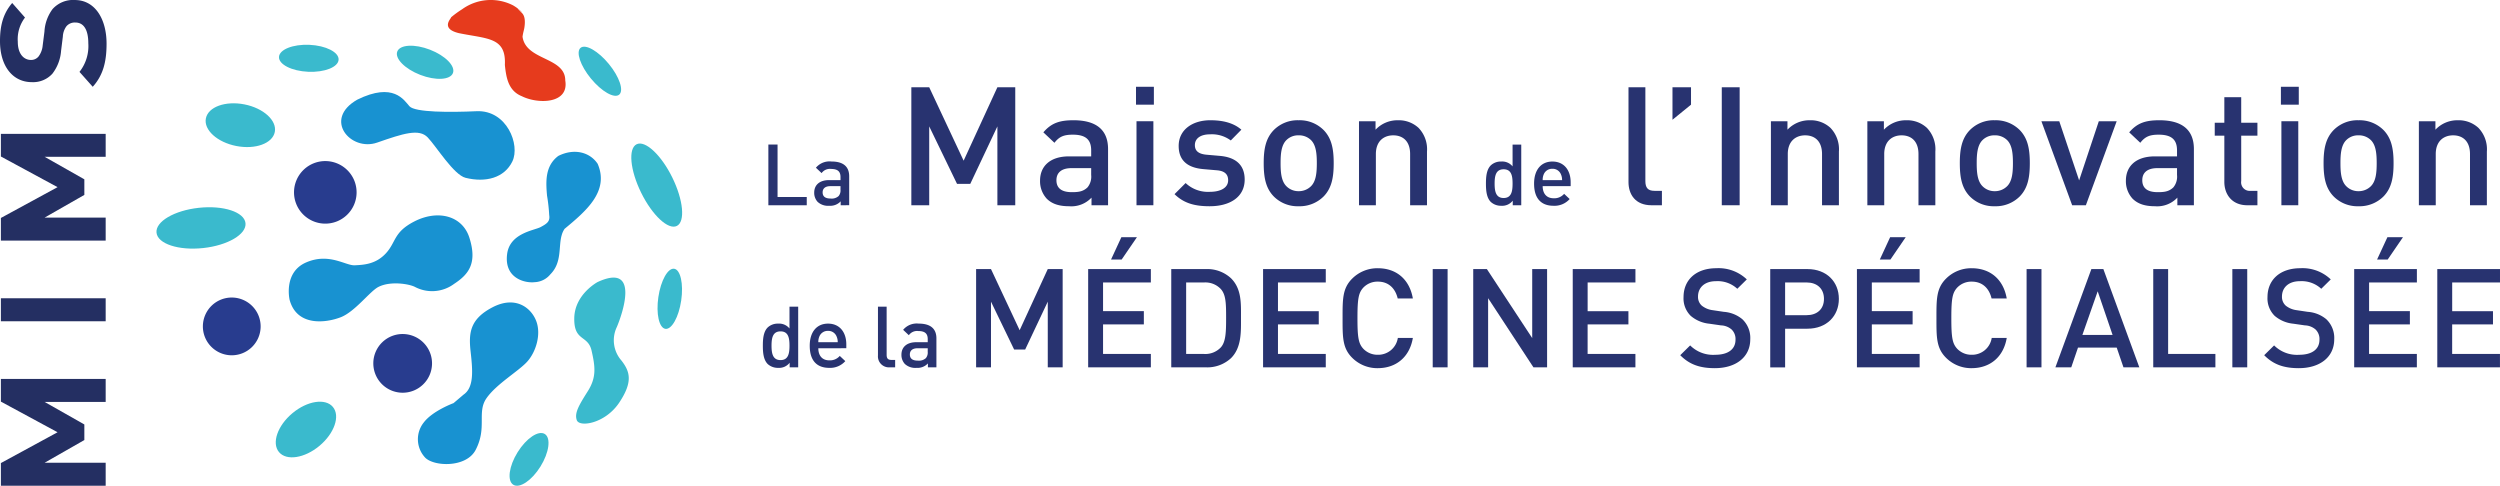
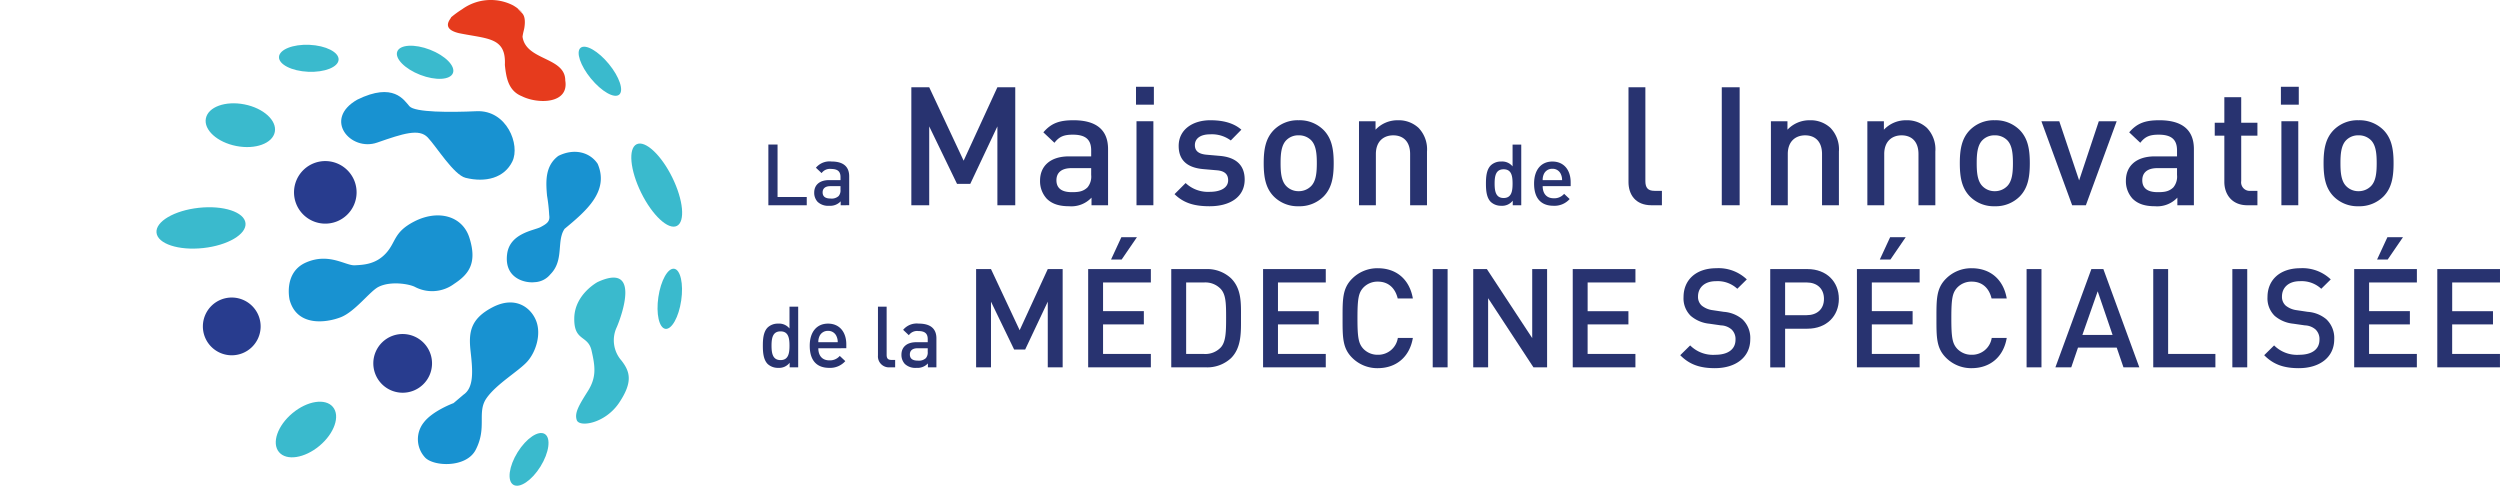
<svg xmlns="http://www.w3.org/2000/svg" viewBox="0 0 601.39 116.846" data-name="Composant 9 – 1">
  <g data-name="Composant 7 – 1">
    <path data-name="Tracé 61" d="M98.5 25.564c-1.316-1.479-3.844-5.872-12.536-1.6-8.349 4.732-1.6 12.554 4.747 10.342s10.1-3.421 12.18-1.246 6.256 9.014 9.119 9.72c4.8 1.187 9.307.039 11.241-3.945s-1.321-12.414-8.623-12.082c-6.4.293-14.81.29-16.127-1.188" fill="#1892d1" />
    <path data-name="Tracé 62" d="M69.667 72.133s-1.562-6.6 3.967-9 9.493.791 11.686.686 5.118-.247 7.555-2.932 1.792-5.031 6.746-7.591c5.694-2.942 11.6-1.424 13.291 3.882 2.005 6.288-.323 8.91-3.7 11.128a8.871 8.871 0 01-9.421.7c-1.389-.7-5.82-1.457-8.729 0-2.081 1.042-5.643 5.968-9.1 7.309s-10.515 2.34-12.294-4.181" fill="#1892d1" />
    <path data-name="Tracé 63" d="M109.098 96.977s-5.024 1.836-7.161 4.654a6.462 6.462 0 00.254 8.356c1.932 2.238 9.922 2.664 12.229-1.762 2.825-5.42.226-9.039 2.628-12.458s7.68-6.461 9.768-8.764 3.424-6.551 2.17-9.793-5.048-6.167-10.577-3.253c-5.331 2.81-5.706 6.091-5.2 10.617s.853 8.62-1.7 10.358z" fill="#1892d1" />
    <path data-name="Tracé 64" d="M143.773 67.837s-5.509 2.922-5.628 8.656 3.286 4.006 4.161 7.849 1.215 6.381-.876 9.712-3.311 5.274-2.673 7.031 6.834.817 10.2-4.23 2.571-7.484.547-10.113a7.376 7.376 0 01-1.124-8.066c1.24-2.9 5.752-15.6-4.6-10.839" fill="#3abacd" />
    <path data-name="Tracé 65" d="M108.504 4.176c.145.164-2.739 2.7 1.893 3.8 6.895 1.411 11.369.949 11.053 7.608a24.036 24.036 0 00.332 2.422c.458 2.3 1.405 4.2 3.774 5.151 3.79 1.9 11.37 1.9 10.422-3.8 0-5.693-9.475-4.744-10.278-10.522.114-.931.359-1.619.447-2.206.406-2.709-.444-3.353-.727-3.636-2.469-2.473 1.058.84-.053-.277a11.24 11.24 0 00-1.96-1.434 11.774 11.774 0 00-12.258.956 23.6 23.6 0 00-2.645 1.931" fill="#e63b1d" />
    <path data-name="Tracé 66" d="M130.018 112.219c-2.093 3.371-5.022 5.336-6.542 4.389s-1.057-4.447 1.036-7.818 5.023-5.335 6.542-4.389 1.056 4.446-1.037 7.818" fill="#3abacd" />
    <path data-name="Tracé 67" d="M85.272 43.552a7.526 7.526 0 11-9.734-4.3 7.539 7.539 0 019.734 4.3" fill="#283c8e" />
    <path data-name="Tracé 68" d="M103.452 84.862a7.062 7.062 0 11-9.135-4.038 7.075 7.075 0 019.135 4.038" fill="#283c8e" />
    <path data-name="Tracé 69" d="M62.23 76.012a6.947 6.947 0 11-8.985-3.973 6.959 6.959 0 018.985 3.973" fill="#283c8e" />
    <path data-name="Tracé 70" d="M67.112 108.75c1.8 2.161 6.169 1.485 9.75-1.512s5.023-7.179 3.219-9.341-6.169-1.485-9.751 1.512-5.022 7.179-3.219 9.341" fill="#3abacd" />
    <path data-name="Tracé 71" d="M158.371 71.473c-.585 3.991.172 7.407 1.69 7.63s3.223-2.831 3.808-6.822-.173-7.407-1.691-7.63-3.222 2.831-3.807 6.822" fill="#3abacd" />
    <path data-name="Tracé 72" d="M142.161 18.906c2.561 3.112 5.6 4.844 6.781 3.867s.068-4.293-2.494-7.4-5.6-4.844-6.781-3.868-.068 4.293 2.494 7.406" fill="#3abacd" />
    <path data-name="Tracé 73" d="M154.241 46.373c2.672 5.427 6.511 9 8.576 7.98s1.572-6.245-1.1-11.671-6.511-9-8.576-7.98-1.572 6.245 1.1 11.671" fill="#3abacd" />
    <path data-name="Tracé 74" d="M101.094 18.01c-3.7-1.432-6.171-3.949-5.525-5.62s4.166-1.867 7.863-.436 6.17 3.948 5.524 5.621-4.165 1.866-7.862.435" fill="#3abacd" />
    <path data-name="Tracé 75" d="M130.051 54.623c-1.543.825-7.512 1.443-8.074 6.615-.671 5.751 4.367 6.914 6.633 6.642a5.127 5.127 0 003.79-1.9c2.843-2.847 1.9-6.642 2.719-9.406a4.951 4.951 0 01.7-1.529c5.113-4.247 10.8-8.992 7.955-15.634-1.9-2.847-5.685-3.8-9.475-1.9-2.526 1.9-2.948 4.638-2.85 7.454.024.7.081 1.412.145 2.111a40.768 40.768 0 01.52 4.656c.241 1.527-.515 2.061-2.058 2.885" fill="#1892d1" />
    <path data-name="Tracé 76" d="M48.873 59.671c-5.911.637-10.936-1.014-11.224-3.687s4.272-5.357 10.184-5.995 10.937 1.014 11.224 3.688-4.272 5.357-10.183 5.994" fill="#3abacd" />
    <path data-name="Tracé 77" d="M49.523 28.485c-.542 2.764 2.732 5.735 7.311 6.635s8.731-.61 9.273-3.374-2.731-5.736-7.311-6.636-8.731.611-9.273 3.375" fill="#3abacd" />
    <path data-name="Tracé 78" d="M74.139 17.267c-3.96-.176-7.106-1.771-7.027-3.561s3.354-3.1 7.314-2.924 7.105 1.771 7.027 3.561-3.354 3.1-7.314 2.924" fill="#3abacd" />
  </g>
  <g data-name="Composant 8 – 1" fill="#283370">
    <path data-name="Tracé 79" d="M189.957 88.365v-1.107a3.191 3.191 0 01-2.743 1.231 3.591 3.591 0 01-2.539-.922c-1.043-1.046-1.166-2.828-1.166-4.408s.123-3.342 1.166-4.387a3.534 3.534 0 012.518-.922 3.209 3.209 0 012.723 1.168v-5.249h2.092v14.6zm-2.19-8.652c-1.884 0-2.17 1.6-2.17 3.444s.286 3.465 2.17 3.465 2.15-1.62 2.15-3.465-.266-3.444-2.15-3.444" />
    <path data-name="Tracé 80" d="M196.853 83.773c0 1.784.942 2.912 2.641 2.912a3.1 3.1 0 002.518-1.067l1.33 1.251a4.865 4.865 0 01-3.889 1.62c-2.6 0-4.667-1.373-4.667-5.331 0-3.362 1.74-5.31 4.4-5.31 2.784 0 4.4 2.051 4.4 5v.921zm4.381-2.869a2.14 2.14 0 00-2.047-1.312 2.167 2.167 0 00-2.068 1.312 3.282 3.282 0 00-.266 1.414h4.667a3.274 3.274 0 00-.286-1.414" />
    <path data-name="Tracé 81" d="M214.044 88.366a2.647 2.647 0 01-2.845-2.869V73.769h2.088v11.6c0 .8.286 1.209 1.126 1.209h.921v1.784z" />
    <path data-name="Tracé 82" d="M223.213 88.367v-.943a3.409 3.409 0 01-2.764 1.067 3.661 3.661 0 01-2.784-.943 3.191 3.191 0 01-.819-2.235c0-1.743 1.207-2.994 3.582-2.994h2.743v-.738c0-1.311-.655-1.947-2.272-1.947a2.43 2.43 0 00-2.272 1l-1.372-1.291a4.252 4.252 0 013.726-1.5c2.845 0 4.279 1.209 4.279 3.568v6.956zm-.041-4.593h-2.436c-1.229 0-1.864.554-1.864 1.5s.594 1.476 1.9 1.476a2.481 2.481 0 001.945-.594 2.093 2.093 0 00.45-1.538z" />
    <path data-name="Tracé 83" d="M252.047 88.366v-15.8l-5.437 11.519h-2.652l-5.569-11.519v15.8h-3.581V64.729h3.581l6.895 14.707 6.763-14.707h3.581v23.637z" />
    <path data-name="Tracé 84" d="M261.763 88.366V64.729h15.083v3.22h-11.5v6.9h9.813v3.187h-9.813v7.105h11.5v3.22zm8.055-25.929h-2.552l2.486-5.378h3.745z" />
    <path data-name="Tracé 85" d="M296.141 86.142a8.418 8.418 0 01-6.1 2.224h-8.288V64.729h8.288a8.414 8.414 0 016.1 2.224c2.553 2.556 2.387 6.009 2.387 9.428s.166 7.2-2.387 9.761m-2.453-16.6a5.1 5.1 0 00-4.011-1.594h-4.343v17.2h4.343a5.1 5.1 0 004.011-1.593c1.227-1.362 1.26-3.918 1.26-7.172s-.033-5.477-1.26-6.839" />
    <path data-name="Tracé 86" d="M303.839 88.366V64.729h15.084v3.22h-11.5v6.906h9.812v3.187h-9.812v7.1h11.5v3.22z" />
    <path data-name="Tracé 87" d="M331.452 88.566a8.545 8.545 0 01-6.2-2.523c-2.32-2.324-2.287-4.946-2.287-9.5s-.033-7.171 2.287-9.494a8.545 8.545 0 016.2-2.523c4.342 0 7.591 2.555 8.42 7.27h-3.647c-.564-2.39-2.155-4.05-4.774-4.05a4.712 4.712 0 00-3.481 1.427c-1.16 1.261-1.425 2.623-1.425 7.37s.265 6.109 1.425 7.371a4.712 4.712 0 003.481 1.427 4.769 4.769 0 004.807-4.05h3.614c-.8 4.714-4.143 7.27-8.42 7.27" />
    <path data-name="Rectangle 12" d="M344.647 64.728h3.581v23.637h-3.581z" />
    <path data-name="Tracé 88" d="M368.881 88.366l-10.906-16.633v16.633h-3.581V64.729h3.282l10.906 16.6v-16.6h3.58v23.637z" />
    <path data-name="Tracé 89" d="M378.331 88.366V64.729h15.084v3.22h-11.5v6.906h9.812v3.187h-9.817v7.1h11.5v3.22z" />
    <path data-name="Tracé 90" d="M412.545 88.566c-3.546 0-6.1-.829-8.353-3.121l2.386-2.356a7.783 7.783 0 006.034 2.256c3.083 0 4.874-1.328 4.874-3.618a3.184 3.184 0 00-.93-2.458 4.089 4.089 0 00-2.585-1l-2.786-.4a8.067 8.067 0 01-4.474-1.893 5.882 5.882 0 01-1.725-4.515c0-4.116 2.984-6.938 7.891-6.938a9.823 9.823 0 017.326 2.689l-2.288 2.257a6.923 6.923 0 00-5.138-1.827c-2.784 0-4.31 1.594-4.31 3.685a2.811 2.811 0 00.9 2.191 5.263 5.263 0 002.651 1.1l2.685.4a7.81 7.81 0 014.41 1.759 6.189 6.189 0 011.922 4.848c0 4.349-3.546 6.938-8.487 6.938" />
    <path data-name="Tracé 91" d="M434.791 79.074h-5.37v9.3h-3.581V64.728h8.951c4.608 0 7.559 3.054 7.559 7.171s-2.951 7.172-7.559 7.172m-.2-11.122h-5.171v7.868h5.171c2.486 0 4.177-1.427 4.177-3.918s-1.69-3.95-4.177-3.95" />
    <path data-name="Tracé 92" d="M446.695 88.366V64.729h15.084v3.22h-11.5v6.9h9.813v3.187h-9.813v7.105h11.5v3.22zm8.056-25.929h-2.552l2.487-5.378h3.745z" />
    <path data-name="Tracé 93" d="M474.311 88.566a8.547 8.547 0 01-6.2-2.523c-2.32-2.324-2.287-4.946-2.287-9.5s-.033-7.171 2.287-9.494a8.546 8.546 0 016.2-2.523c4.343 0 7.592 2.555 8.421 7.27h-3.648c-.564-2.39-2.154-4.05-4.773-4.05a4.712 4.712 0 00-3.481 1.427c-1.16 1.261-1.425 2.623-1.425 7.37s.265 6.109 1.425 7.371a4.712 4.712 0 003.481 1.427 4.768 4.768 0 004.807-4.05h3.615c-.8 4.714-4.144 7.27-8.421 7.27" />
    <path data-name="Rectangle 13" d="M487.508 64.728h3.58v23.637h-3.58z" />
    <path data-name="Tracé 94" d="M510.812 88.365l-1.624-4.747h-9.313l-1.624 4.747h-3.813l8.653-23.637h2.884l8.651 23.637zm-6.2-18.292l-3.68 10.492h7.26z" />
    <path data-name="Tracé 95" d="M517.976 88.366V64.729h3.58v20.417h11.371v3.22z" />
    <path data-name="Rectangle 14" d="M537.006 64.728h3.58v23.637h-3.58z" />
    <path data-name="Tracé 96" d="M553.019 88.566c-3.547 0-6.1-.829-8.354-3.121l2.386-2.356a7.786 7.786 0 006.034 2.256c3.083 0 4.874-1.328 4.874-3.618a3.187 3.187 0 00-.929-2.458 4.092 4.092 0 00-2.586-1l-2.785-.4a8.07 8.07 0 01-4.475-1.893 5.88 5.88 0 01-1.724-4.515c0-4.116 2.983-6.938 7.891-6.938a9.822 9.822 0 017.326 2.689l-2.287 2.257a6.926 6.926 0 00-5.139-1.827c-2.784 0-4.309 1.594-4.309 3.685a2.81 2.81 0 00.9 2.191 5.267 5.267 0 002.651 1.1l2.685.4a7.812 7.812 0 014.411 1.759 6.192 6.192 0 011.923 4.848c0 4.349-3.547 6.938-8.487 6.938" />
    <path data-name="Tracé 97" d="M566.314 88.366V64.729h15.084v3.22h-11.5v6.9h9.814v3.187h-9.821v7.105h11.5v3.22zm8.056-25.929h-2.553l2.488-5.378h3.745z" />
    <path data-name="Tracé 98" d="M586.305 88.366V64.729h15.084v3.22h-11.5v6.906h9.814v3.187h-9.821v7.1h11.5v3.22z" />
    <path data-name="Tracé 99" d="M184.835 49.374v-14.6h2.21v12.614h7.023v1.989z" />
    <path data-name="Tracé 100" d="M202.23 49.374v-.943a3.409 3.409 0 01-2.764 1.067 3.661 3.661 0 01-2.784-.943 3.191 3.191 0 01-.819-2.235c0-1.743 1.207-2.994 3.582-2.994h2.743v-.738c0-1.311-.655-1.947-2.272-1.947a2.429 2.429 0 00-2.272 1l-1.372-1.291a4.252 4.252 0 013.725-1.5c2.845 0 4.279 1.209 4.279 3.568v6.95zm-.041-4.593h-2.436c-1.229 0-1.864.554-1.864 1.5s.594 1.476 1.9 1.476a2.481 2.481 0 001.945-.594 2.093 2.093 0 00.45-1.538z" />
    <path data-name="Tracé 101" d="M239.928 49.374V30.402l-6.525 13.829h-3.185l-6.69-13.829v18.973h-4.3v-28.38h4.3l8.279 17.658 8.119-17.658h4.3v28.38z" />
    <path data-name="Tracé 102" d="M262.57 49.374v-1.832a6.635 6.635 0 01-5.373 2.071c-2.507 0-4.179-.6-5.413-1.833a6.206 6.206 0 01-1.592-4.345c0-3.387 2.348-5.818 6.965-5.818h5.333v-1.436c0-2.552-1.273-3.786-4.418-3.786-2.229 0-3.3.518-4.418 1.952l-2.666-2.511c1.91-2.233 3.9-2.91 7.244-2.91 5.532 0 8.319 2.352 8.319 6.936v13.512zm-.08-8.928h-4.736c-2.389 0-3.622 1.076-3.622 2.909s1.154 2.87 3.7 2.87c1.553 0 2.706-.12 3.781-1.156a4.07 4.07 0 00.875-2.99z" />
    <path data-name="Tracé 103" d="M273.272 20.875h4.3v4.305h-4.3zm.12 8.29h4.06v20.209h-4.06z" />
    <path data-name="Tracé 104" d="M291.019 49.613c-3.3 0-6.089-.558-8.478-2.909l2.667-2.671a7.824 7.824 0 005.811 2.113c2.467 0 4.418-.877 4.418-2.791 0-1.355-.756-2.232-2.707-2.391l-3.224-.279c-3.78-.319-5.969-2.033-5.969-5.58 0-3.946 3.383-6.179 7.6-6.179 3.024 0 5.612.638 7.482 2.273l-2.547 2.59a7.615 7.615 0 00-4.975-1.474c-2.428 0-3.662 1.075-3.662 2.59 0 1.2.637 2.112 2.786 2.311l3.184.279c3.781.319 6.009 2.112 6.009 5.7 0 4.224-3.581 6.417-8.4 6.417" />
    <path data-name="Tracé 105" d="M318.44 47.221a8.158 8.158 0 01-6.05 2.392 8.065 8.065 0 01-6.01-2.392c-1.91-1.992-2.388-4.543-2.388-7.971 0-3.387.478-5.939 2.388-7.932a8.071 8.071 0 016.01-2.391 8.164 8.164 0 016.05 2.391c1.911 1.993 2.389 4.545 2.389 7.932 0 3.428-.478 5.98-2.389 7.971m-3.064-13.512a4.112 4.112 0 00-2.986-1.156 4.016 4.016 0 00-2.945 1.156c-1.235 1.236-1.393 3.348-1.393 5.54s.158 4.3 1.393 5.54a4.043 4.043 0 002.945 1.2 4.138 4.138 0 002.986-1.2c1.234-1.235 1.393-3.349 1.393-5.54s-.159-4.3-1.393-5.54" />
    <path data-name="Tracé 106" d="M339.213 49.374V37.058c0-3.149-1.791-4.5-4.06-4.5s-4.178 1.395-4.178 4.5v12.316h-4.06V29.165h3.98v2.038a7.212 7.212 0 015.373-2.273 6.992 6.992 0 014.975 1.834 7.428 7.428 0 012.029 5.7v12.914z" />
    <path data-name="Tracé 107" d="M363.9 49.374v-1.107a3.191 3.191 0 01-2.743 1.231 3.582 3.582 0 01-2.538-.923c-1.044-1.045-1.167-2.829-1.167-4.408s.123-3.342 1.167-4.387a3.529 3.529 0 012.517-.923 3.21 3.21 0 012.723 1.169v-5.249h2.088v14.6zm-2.191-8.652c-1.884 0-2.17 1.6-2.17 3.444s.286 3.465 2.17 3.465 2.15-1.62 2.15-3.465-.266-3.444-2.15-3.444" />
    <path data-name="Tracé 108" d="M371.101 44.782c0 1.784.942 2.912 2.642 2.912a3.1 3.1 0 002.518-1.066l1.331 1.251a4.868 4.868 0 01-3.89 1.62c-2.6 0-4.668-1.373-4.668-5.331 0-3.362 1.741-5.31 4.4-5.31 2.784 0 4.4 2.05 4.4 5v.921zm4.381-2.869a2.139 2.139 0 00-2.047-1.312 2.169 2.169 0 00-2.068 1.312 3.3 3.3 0 00-.266 1.414h4.668a3.288 3.288 0 00-.287-1.414" />
    <path data-name="Tracé 109" d="M397.275 49.375c-3.861 0-5.532-2.59-5.532-5.58v-22.8h4.06v22.56c0 1.555.557 2.352 2.189 2.352h1.791v3.467z" />
-     <path data-name="Tracé 110" d="M402.325 28.807v-7.812h4.458v4.186z" />
    <path data-name="Rectangle 15" d="M414.184 20.994h4.299v28.38h-4.299z" />
    <path data-name="Tracé 111" d="M438.301 49.374V37.058c0-3.149-1.791-4.5-4.059-4.5s-4.179 1.395-4.179 4.5v12.316h-4.059V29.165h3.979v2.038a7.213 7.213 0 015.373-2.273 6.99 6.99 0 014.975 1.834 7.427 7.427 0 012.03 5.7v12.914z" />
    <path data-name="Tracé 112" d="M461.501 49.374V37.058c0-3.149-1.791-4.5-4.059-4.5s-4.179 1.395-4.179 4.5v12.316h-4.059V29.165h3.979v2.038a7.211 7.211 0 015.373-2.273 6.99 6.99 0 014.975 1.834 7.43 7.43 0 012.028 5.7v12.914z" />
    <path data-name="Tracé 113" d="M485.894 47.221a8.158 8.158 0 01-6.05 2.392 8.063 8.063 0 01-6.01-2.392c-1.911-1.992-2.389-4.543-2.389-7.971 0-3.387.478-5.939 2.389-7.932a8.069 8.069 0 016.01-2.391 8.164 8.164 0 016.05 2.391c1.911 1.993 2.389 4.545 2.389 7.932 0 3.428-.478 5.98-2.389 7.971m-3.064-13.512a4.113 4.113 0 00-2.985-1.156 4.02 4.02 0 00-2.946 1.156c-1.234 1.236-1.392 3.348-1.392 5.54s.158 4.3 1.392 5.54a4.046 4.046 0 002.946 1.2 4.139 4.139 0 002.985-1.2c1.234-1.235 1.393-3.349 1.393-5.54s-.159-4.3-1.393-5.54" />
    <path data-name="Tracé 114" d="M501.77 49.374h-3.3l-7.4-20.209h4.3l4.776 14.23 4.736-14.23h4.3z" />
    <path data-name="Tracé 115" d="M523.777 49.374v-1.832a6.637 6.637 0 01-5.373 2.071c-2.507 0-4.179-.6-5.413-1.833a6.2 6.2 0 01-1.592-4.345c0-3.387 2.348-5.818 6.965-5.818h5.333v-1.436c0-2.552-1.274-3.786-4.418-3.786-2.229 0-3.3.518-4.418 1.952l-2.667-2.511c1.911-2.233 3.9-2.91 7.245-2.91 5.532 0 8.318 2.352 8.318 6.936v13.512zm-.08-8.928h-4.736c-2.389 0-3.622 1.076-3.622 2.909s1.154 2.87 3.7 2.87c1.553 0 2.706-.12 3.781-1.156a4.065 4.065 0 00.876-2.99z" />
    <path data-name="Tracé 116" d="M540.609 49.375c-3.781 0-5.532-2.71-5.532-5.62V32.634h-2.308v-3.109h2.308v-6.138h4.059v6.138h3.9v3.109h-3.9v10.921a2.053 2.053 0 002.229 2.352h1.672v3.467z" />
    <path data-name="Tracé 117" d="M548.685 20.875h4.3v4.305h-4.3zm.119 8.29h4.06v20.209h-4.06z" />
    <path data-name="Tracé 118" d="M573.399 47.221a8.159 8.159 0 01-6.05 2.392 8.061 8.061 0 01-6.01-2.392c-1.911-1.992-2.389-4.543-2.389-7.971 0-3.387.477-5.939 2.389-7.932a8.067 8.067 0 016.01-2.391 8.166 8.166 0 016.05 2.391c1.91 1.993 2.388 4.545 2.388 7.932 0 3.428-.478 5.98-2.388 7.971m-3.065-13.512a4.11 4.11 0 00-2.985-1.156 4.018 4.018 0 00-2.946 1.156c-1.234 1.236-1.393 3.348-1.393 5.54s.159 4.3 1.393 5.54a4.045 4.045 0 002.946 1.2 4.136 4.136 0 002.985-1.2c1.234-1.235 1.394-3.349 1.394-5.54s-.159-4.3-1.394-5.54" />
-     <path data-name="Tracé 119" d="M594.172 49.374V37.058c0-3.149-1.792-4.5-4.059-4.5s-4.179 1.395-4.179 4.5v12.316h-4.06V29.165h3.98v2.038a7.211 7.211 0 015.373-2.273 6.991 6.991 0 014.975 1.834 7.431 7.431 0 012.03 5.7v12.914z" />
  </g>
  <g data-name="Groupe 10">
-     <path data-name="Tracé 19" d="M17.989 0a6.643 6.643 0 00-5.349 2.189 10.013 10.013 0 00-1.949 5.417l-.424 3.348a5.2 5.2 0 01-.993 2.631 2.3 2.3 0 01-1.806.838c-1.735 0-3.187-1.434-3.187-4.384a8.536 8.536 0 011.735-5.818l-3.08-3.5C.847 3.149-.001 5.975-.001 9.882c0 6.137 3.147 9.878 7.646 9.878a6.261 6.261 0 004.958-2.031 10.216 10.216 0 002.089-5.495l.426-3.428a4.523 4.523 0 01.885-2.513 2.643 2.643 0 012.127-.875c2.019 0 3.115 1.753 3.115 5.021a10.006 10.006 0 01-2.124 6.854l3.188 3.584c2.51-2.789 3.325-6.051 3.325-10.357 0-5.939-2.761-10.515-7.646-10.515m7.433 32.191H.212v5.452l13.633 7.373L.212 52.434v5.446h25.209v-5.535H10.73l9.56-5.46v-3.747l-9.56-5.419h14.691zm0 39.561H.212v5.523h25.209zm0 19.4H.212v5.452l13.633 7.373-13.633 7.413v5.455h25.209v-5.535H10.73l9.56-5.46v-3.747l-9.56-5.419h14.691z" fill="#242f62" />
-   </g>
+     </g>
</svg>